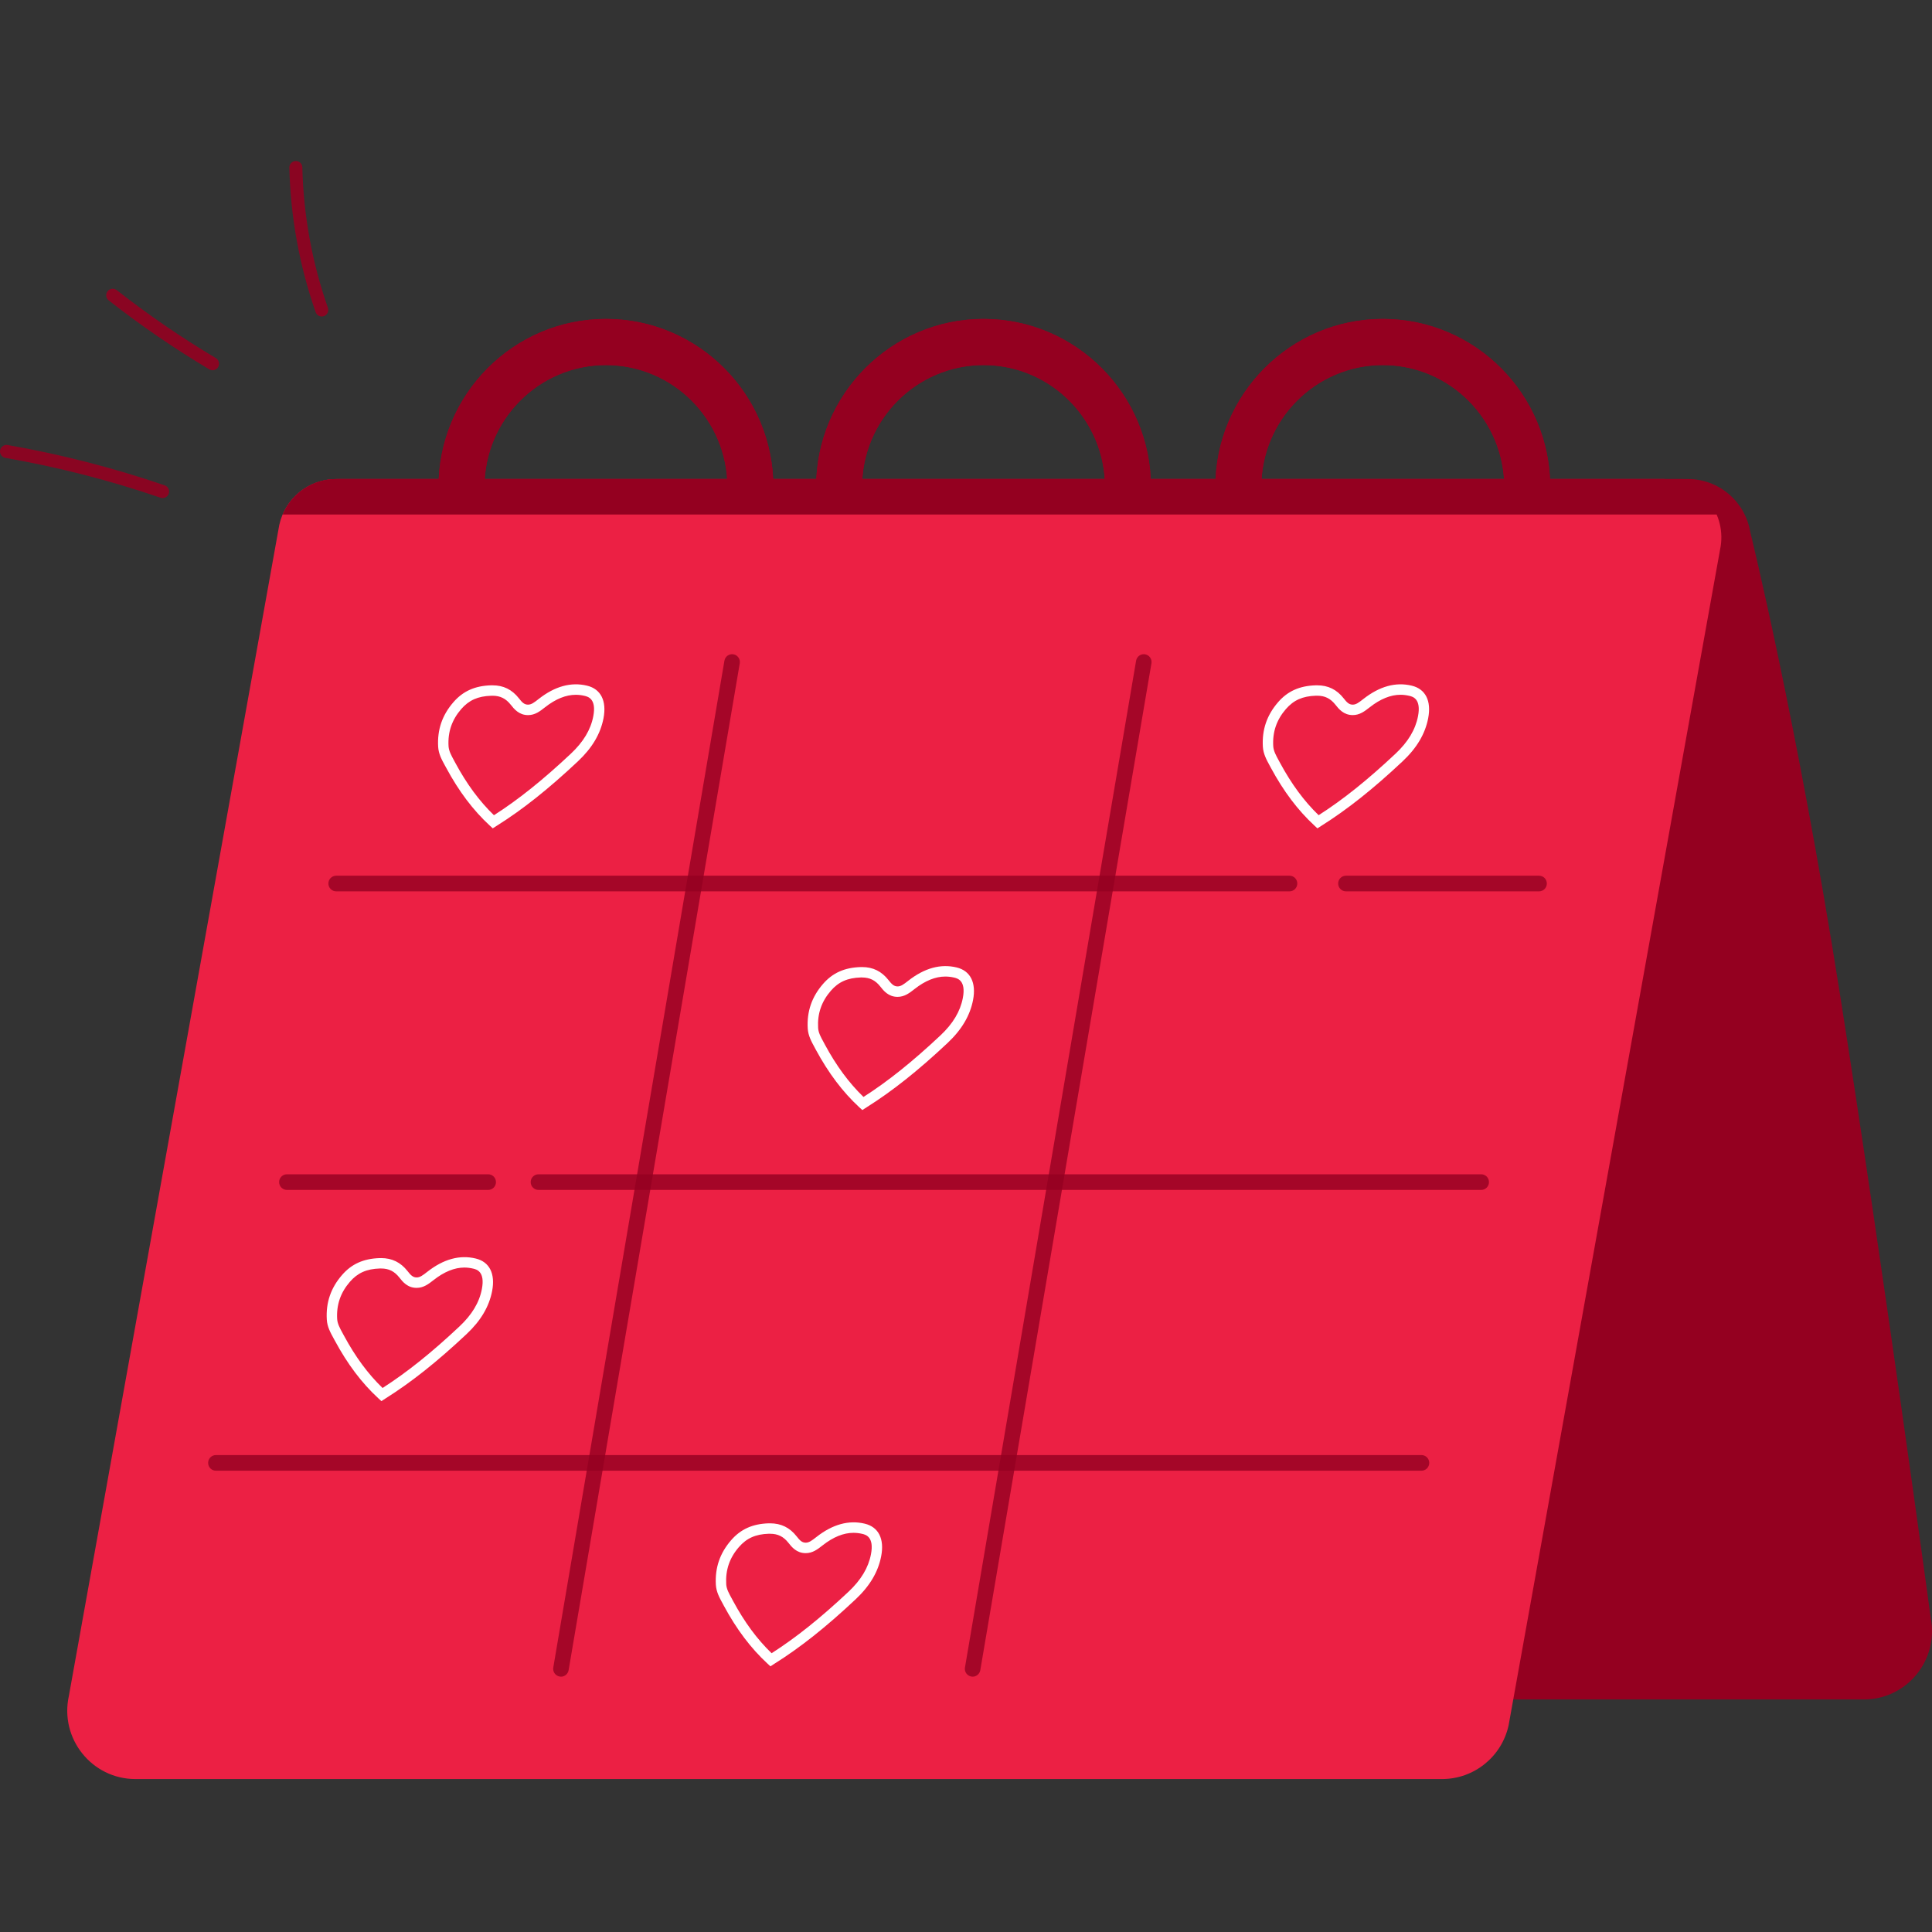
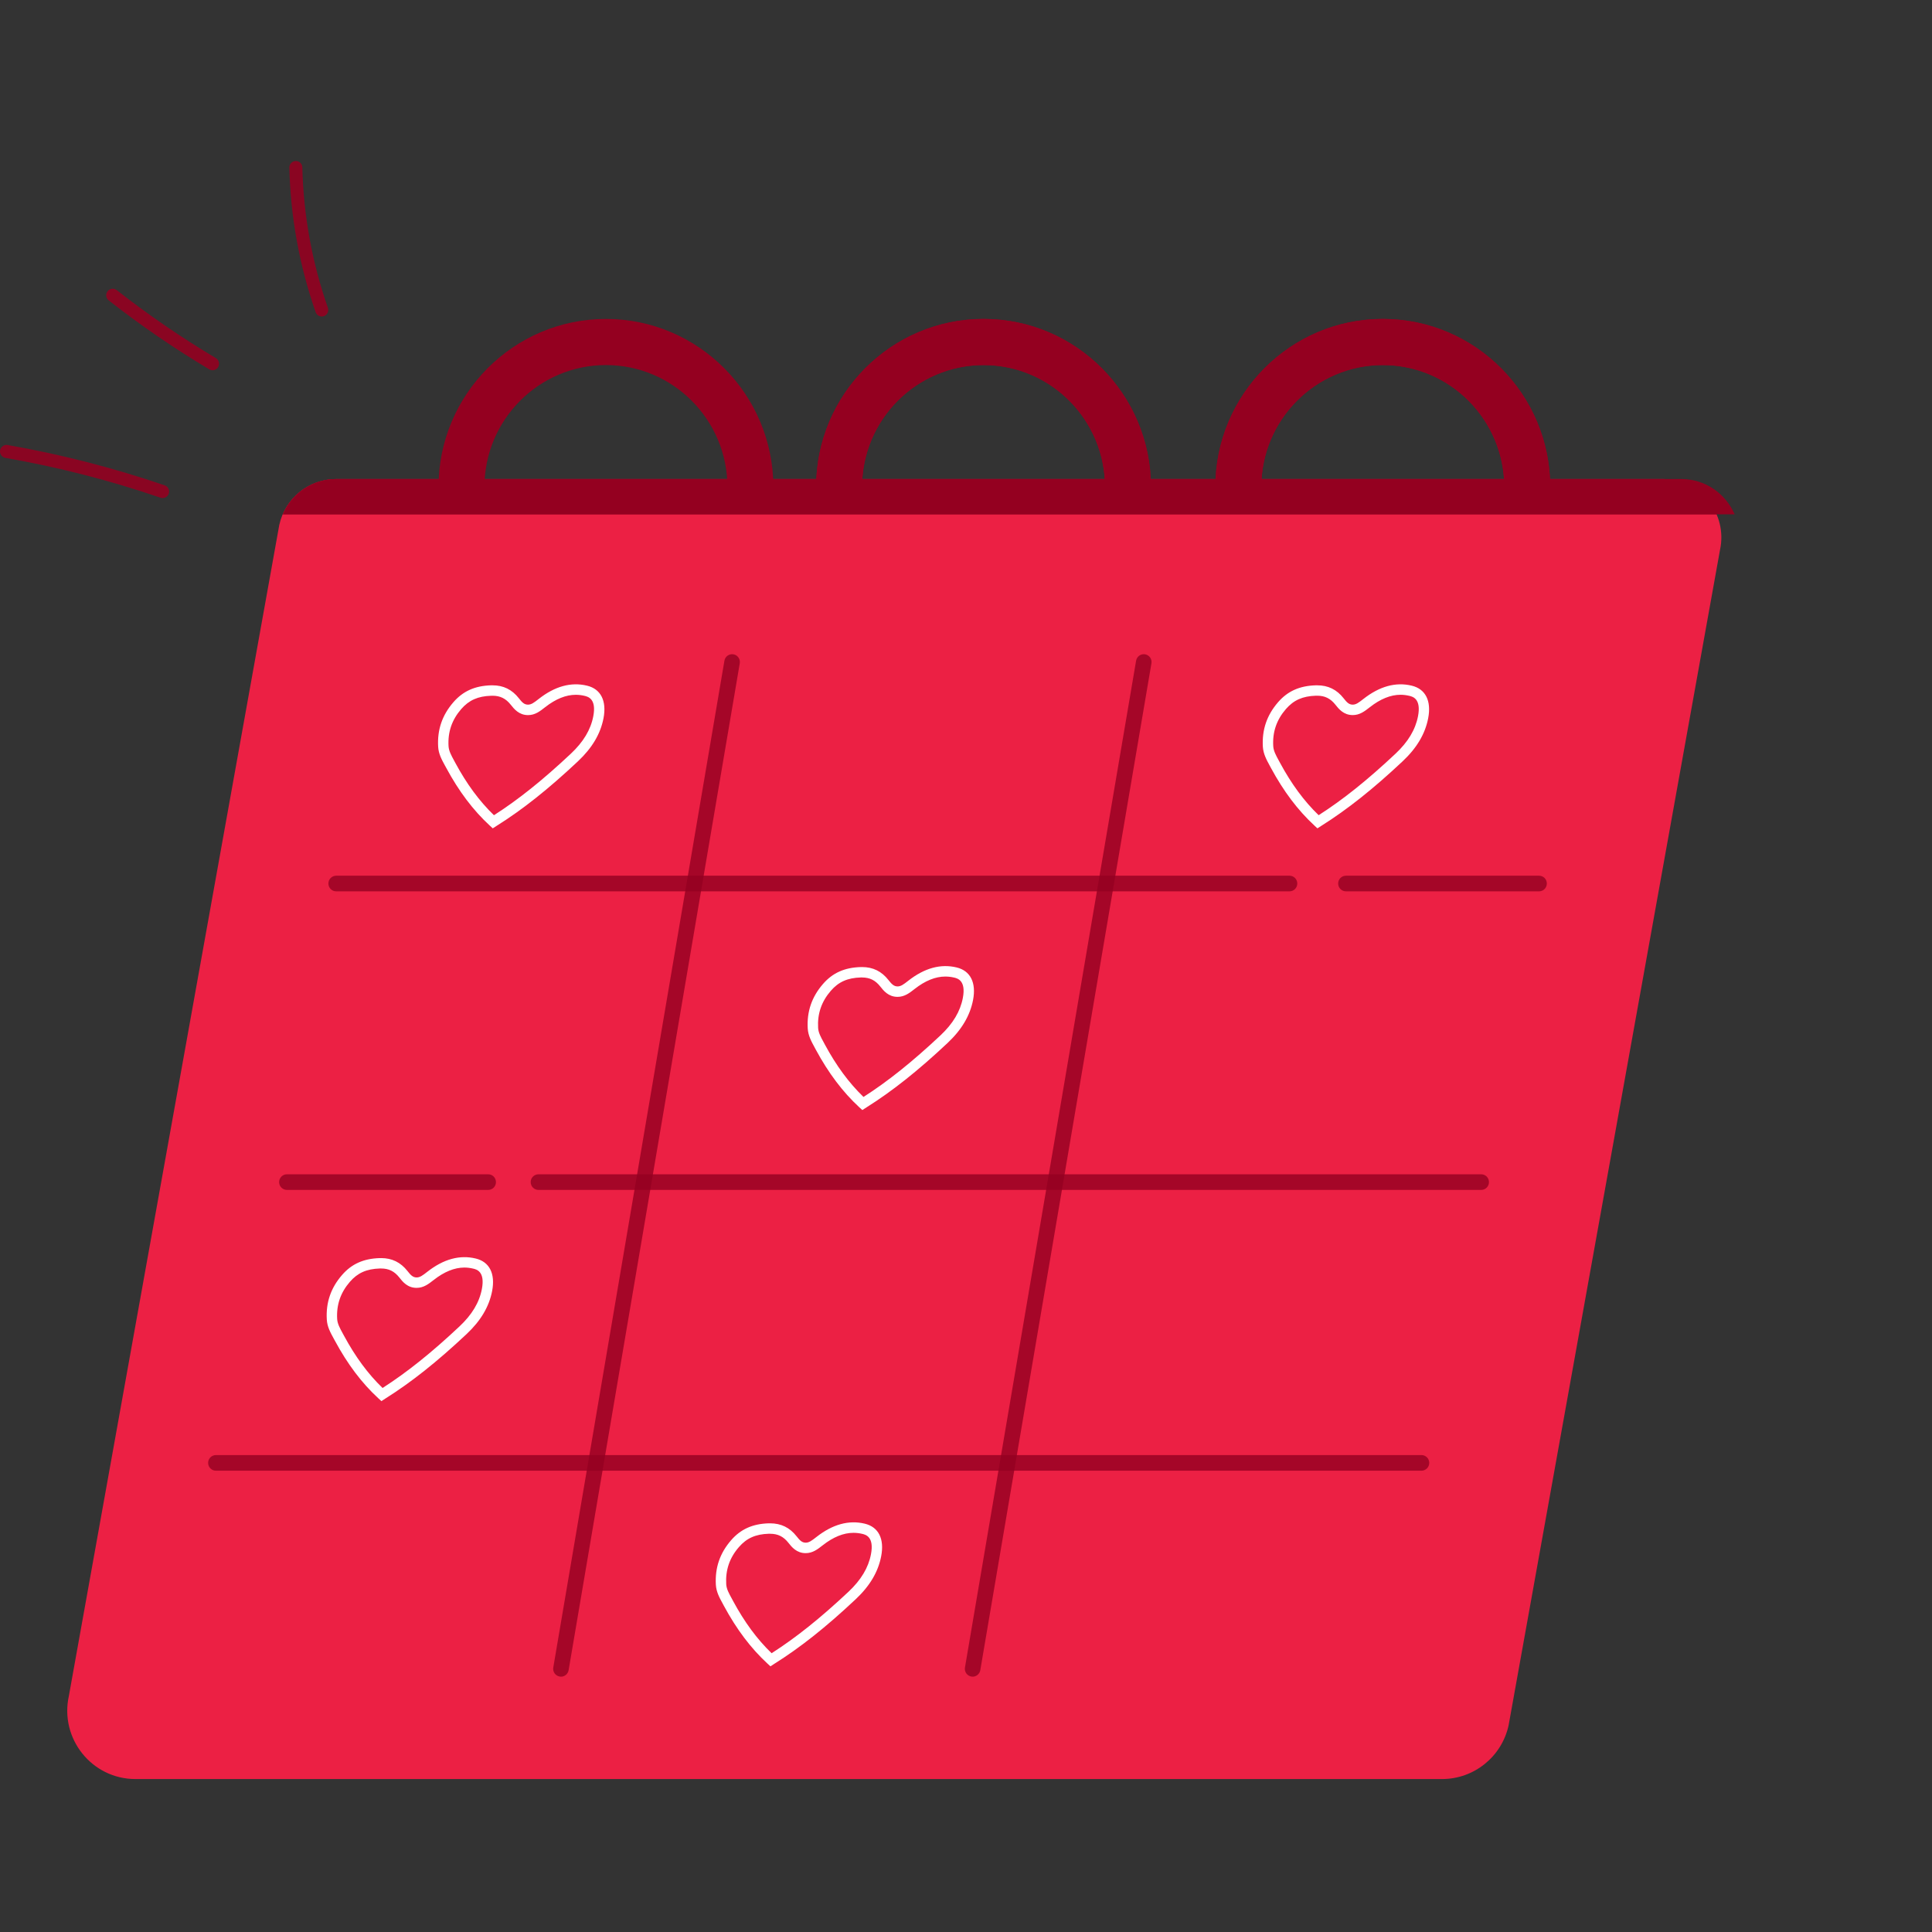
<svg xmlns="http://www.w3.org/2000/svg" width="72" height="72" viewBox="0 0 72 72" fill="none">
  <rect x="0" y="0" width="72" height="72" fill="#333333" stroke="none" />
  <g clip-path="url(#clip0_642_201398)">
-     <path d="M18.653 63.334H69.461C71.061 63.334 72.261 61.867 71.953 60.291C71.953 60.291 70.193 47.345 68.577 37.095C66.957 26.817 65.227 19.826 65.227 19.826C65.037 18.687 64.055 17.852 62.906 17.852H12.635C11.789 17.852 11.153 18.628 11.317 19.462L18.653 63.333V63.334Z" fill="#940020" />
    <path d="M53.74 66.3H5.046C3.423 66.3 2.216 64.791 2.567 63.2L10.408 19.562C10.628 18.564 11.508 17.854 12.526 17.854H61.979C63.366 17.854 64.397 19.142 64.098 20.502L56.221 64.3C55.965 65.468 54.933 66.3 53.741 66.3H53.74Z" fill="#EC2044" />
-     <path d="M28.821 18.151H27.109C27.109 15.645 25.078 13.605 22.581 13.605C20.084 13.605 18.054 15.644 18.054 18.151H16.342C16.342 14.696 19.141 11.886 22.581 11.886C26.022 11.886 28.821 14.696 28.821 18.151Z" fill="#940020" />
    <path d="M42.893 18.151H41.181C41.181 15.645 39.151 13.605 36.654 13.605C34.157 13.605 32.126 15.644 32.126 18.151H30.414C30.414 14.696 33.213 11.886 36.654 11.886C40.094 11.886 42.893 14.696 42.893 18.151Z" fill="#940020" />
    <path d="M57.772 18.151H56.06C56.06 15.645 54.029 13.605 51.532 13.605C49.035 13.605 47.005 15.644 47.005 18.151H45.293C45.293 14.696 48.092 11.886 51.532 11.886C54.973 11.886 57.772 14.696 57.772 18.151Z" fill="#940020" />
    <path d="M63.97 19.168C63.64 18.405 62.888 17.852 61.981 17.852H12.528C11.65 17.852 10.877 18.382 10.539 19.168H63.97Z" fill="#940020" />
    <path d="M28.821 18.151H27.109C27.109 15.645 25.078 13.605 22.581 13.605C20.084 13.605 18.054 15.644 18.054 18.151H16.342C16.342 14.696 19.141 11.886 22.581 11.886C26.022 11.886 28.821 14.696 28.821 18.151Z" fill="#940020" />
    <path d="M42.893 18.151H41.181C41.181 15.645 39.151 13.605 36.654 13.605C34.157 13.605 32.126 15.644 32.126 18.151H30.414C30.414 14.696 33.213 11.886 36.654 11.886C40.094 11.886 42.893 14.696 42.893 18.151Z" fill="#940020" />
    <path d="M57.772 18.151H56.06C56.06 15.645 54.029 13.605 51.532 13.605C49.035 13.605 47.005 15.644 47.005 18.151H45.293C45.293 14.696 48.092 11.886 51.532 11.886C54.973 11.886 57.772 14.696 57.772 18.151Z" fill="#940020" />
    <path d="M64.645 19.168C64.315 18.405 63.563 17.852 62.656 17.852H12.528C11.65 17.852 10.877 18.382 10.539 19.168H64.646H64.645Z" fill="#940020" />
    <g opacity="0.8">
      <path d="M57.356 33.218H50.16C49.999 33.218 49.869 33.088 49.869 32.926C49.869 32.765 49.999 32.635 50.16 32.635H57.356C57.517 32.635 57.646 32.765 57.646 32.926C57.646 33.088 57.517 33.218 57.356 33.218Z" fill="#940020" />
    </g>
    <g opacity="0.8">
      <path d="M48.056 33.218H12.529C12.368 33.218 12.238 33.088 12.238 32.926C12.238 32.765 12.368 32.635 12.529 32.635H48.056C48.217 32.635 48.346 32.765 48.346 32.926C48.346 33.088 48.217 33.218 48.056 33.218Z" fill="#940020" />
    </g>
    <g opacity="0.8">
      <path d="M55.2 44.345H20.068C19.907 44.345 19.777 44.215 19.777 44.053C19.777 43.892 19.907 43.762 20.068 43.762H55.2C55.361 43.762 55.49 43.892 55.49 44.053C55.49 44.215 55.361 44.345 55.2 44.345Z" fill="#940020" />
    </g>
    <g opacity="0.8">
      <path d="M18.193 44.345H10.693C10.532 44.345 10.402 44.215 10.402 44.053C10.402 43.892 10.532 43.762 10.693 43.762H18.193C18.354 43.762 18.483 43.892 18.483 44.053C18.483 44.215 18.354 44.345 18.193 44.345Z" fill="#940020" />
    </g>
    <g opacity="0.8">
      <path d="M52.974 54.809H8.046C7.886 54.809 7.756 54.678 7.756 54.517C7.756 54.356 7.886 54.226 8.046 54.226H52.974C53.134 54.226 53.264 54.356 53.264 54.517C53.264 54.678 53.134 54.809 52.974 54.809Z" fill="#940020" />
    </g>
    <g opacity="0.8">
      <path d="M20.906 62.484C20.89 62.484 20.873 62.483 20.857 62.48C20.699 62.453 20.592 62.302 20.619 62.144L26.997 24.622C27.024 24.464 27.174 24.357 27.332 24.384C27.49 24.411 27.596 24.562 27.569 24.72L21.191 62.242C21.167 62.384 21.044 62.485 20.906 62.485V62.484Z" fill="#940020" />
    </g>
    <g opacity="0.8">
      <path d="M36.248 62.484C36.231 62.484 36.215 62.483 36.198 62.48C36.041 62.453 35.934 62.302 35.961 62.144L42.339 24.622C42.366 24.464 42.516 24.357 42.674 24.384C42.832 24.411 42.938 24.562 42.911 24.72L36.533 62.242C36.509 62.384 36.386 62.485 36.248 62.485V62.484Z" fill="#940020" />
    </g>
    <path d="M49.096 30.87L48.987 30.769C48.367 30.196 47.836 29.492 47.362 28.614L47.321 28.538C47.197 28.311 47.08 28.095 47.063 27.831C47.026 27.195 47.212 26.651 47.631 26.168C47.987 25.757 48.433 25.558 49.031 25.54H49.086C49.494 25.539 49.817 25.697 50.073 26.023C50.189 26.171 50.27 26.26 50.412 26.26C50.536 26.26 50.633 26.187 50.81 26.048C51.413 25.575 52.016 25.409 52.612 25.553C53.126 25.677 53.349 26.119 53.224 26.767C53.111 27.351 52.799 27.876 52.272 28.371C51.172 29.404 50.212 30.166 49.252 30.77L49.096 30.87ZM49.089 25.927H49.039C48.546 25.943 48.212 26.091 47.923 26.423C47.574 26.826 47.419 27.279 47.45 27.808C47.461 27.985 47.549 28.146 47.661 28.351L47.703 28.429C48.128 29.216 48.599 29.856 49.142 30.38C50.05 29.8 50.962 29.069 52.008 28.087C52.474 27.649 52.748 27.194 52.845 26.693C52.971 26.039 52.645 25.961 52.523 25.932C52.412 25.906 52.302 25.892 52.193 25.892C51.826 25.892 51.441 26.048 51.05 26.355C50.857 26.506 50.675 26.649 50.412 26.649C50.072 26.649 49.89 26.418 49.769 26.265C49.585 26.031 49.375 25.927 49.089 25.927Z" fill="white" />
    <path d="M32.137 41.369L32.026 41.268C31.405 40.695 30.874 39.99 30.401 39.114L30.361 39.039C30.236 38.81 30.119 38.596 30.102 38.331C30.065 37.696 30.252 37.152 30.671 36.669C31.027 36.258 31.472 36.058 32.07 36.04H32.124V36.039C32.533 36.039 32.855 36.197 33.111 36.524C33.224 36.667 33.308 36.761 33.45 36.761C33.573 36.761 33.672 36.688 33.849 36.549C34.452 36.076 35.055 35.91 35.651 36.054C36.165 36.178 36.387 36.62 36.263 37.267C36.15 37.85 35.839 38.376 35.31 38.872C34.21 39.905 33.25 40.667 32.291 41.269L32.136 41.369H32.137ZM32.128 36.427H32.08C31.586 36.442 31.251 36.591 30.963 36.923C30.613 37.327 30.459 37.779 30.489 38.308C30.499 38.485 30.588 38.646 30.7 38.851L30.741 38.928C31.165 39.715 31.637 40.356 32.18 40.88C33.088 40.3 34.001 39.569 35.046 38.588C35.513 38.15 35.786 37.694 35.882 37.193C36.008 36.539 35.683 36.462 35.56 36.432C35.45 36.406 35.338 36.393 35.229 36.393C34.862 36.393 34.478 36.548 34.087 36.855C33.893 37.007 33.711 37.15 33.449 37.15C33.108 37.15 32.926 36.918 32.806 36.765C32.623 36.532 32.413 36.428 32.126 36.428L32.128 36.427Z" fill="white" />
    <path d="M28.713 62.1L28.602 61.998C27.981 61.425 27.45 60.72 26.977 59.844L26.937 59.769C26.812 59.541 26.694 59.326 26.678 59.061C26.642 58.426 26.827 57.882 27.247 57.399C27.603 56.988 28.048 56.788 28.646 56.77H28.7C29.108 56.77 29.431 56.927 29.687 57.254C29.803 57.401 29.884 57.491 30.027 57.491C30.15 57.491 30.249 57.418 30.426 57.279C31.029 56.806 31.633 56.64 32.228 56.783C32.742 56.907 32.964 57.349 32.839 57.996C32.727 58.579 32.416 59.105 31.887 59.601C30.786 60.635 29.827 61.397 28.868 61.998L28.713 62.099V62.1ZM28.703 57.158H28.655C28.161 57.173 27.826 57.322 27.538 57.654C27.188 58.056 27.034 58.509 27.064 59.039C27.074 59.216 27.163 59.377 27.276 59.582L27.317 59.659C27.741 60.446 28.212 61.087 28.756 61.611C29.664 61.03 30.578 60.299 31.622 59.319C32.088 58.881 32.362 58.425 32.458 57.924C32.584 57.27 32.259 57.193 32.136 57.163C32.026 57.137 31.914 57.124 31.805 57.124C31.438 57.124 31.054 57.279 30.663 57.586C30.469 57.738 30.287 57.881 30.025 57.881C29.684 57.881 29.502 57.649 29.382 57.496C29.198 57.263 28.989 57.159 28.702 57.159L28.703 57.158Z" fill="white" />
    <path d="M14.213 52.215L14.103 52.114C13.481 51.541 12.95 50.837 12.478 49.96L12.437 49.885C12.312 49.657 12.194 49.442 12.179 49.178C12.141 48.542 12.328 47.998 12.747 47.515C13.103 47.104 13.548 46.905 14.146 46.886H14.2V46.885C14.61 46.885 14.931 47.044 15.188 47.37C15.3 47.513 15.384 47.607 15.527 47.607C15.65 47.607 15.749 47.534 15.926 47.395C16.529 46.922 17.133 46.757 17.728 46.901C18.242 47.024 18.465 47.466 18.34 48.114C18.227 48.697 17.916 49.222 17.387 49.718C16.287 50.751 15.327 51.513 14.368 52.116L14.213 52.216V52.215ZM14.204 47.273H14.156C13.662 47.288 13.327 47.437 13.039 47.77C12.69 48.173 12.535 48.626 12.565 49.154C12.575 49.331 12.664 49.492 12.776 49.698L12.817 49.773C13.241 50.56 13.713 51.201 14.257 51.726C15.164 51.145 16.078 50.414 17.122 49.433C17.589 48.995 17.863 48.539 17.958 48.039C18.084 47.385 17.759 47.307 17.636 47.278C17.526 47.252 17.414 47.238 17.305 47.238C16.938 47.238 16.554 47.394 16.163 47.701C15.97 47.852 15.787 47.995 15.525 47.995C15.185 47.995 15.003 47.764 14.883 47.61C14.699 47.377 14.49 47.273 14.202 47.273H14.204Z" fill="white" />
    <path d="M18.363 30.87L18.254 30.769C17.632 30.196 17.101 29.491 16.629 28.615L16.586 28.537C16.461 28.308 16.344 28.094 16.329 27.831C16.292 27.196 16.478 26.652 16.897 26.169C17.253 25.758 17.698 25.558 18.296 25.54H18.352C18.76 25.539 19.081 25.697 19.338 26.024C19.454 26.172 19.534 26.26 19.677 26.26C19.801 26.26 19.899 26.187 20.076 26.048C20.678 25.575 21.282 25.409 21.878 25.553C22.392 25.677 22.615 26.119 22.491 26.767C22.378 27.351 22.066 27.876 21.538 28.372C20.436 29.407 19.477 30.169 18.519 30.77L18.363 30.87ZM18.355 25.929H18.306C17.812 25.944 17.478 26.093 17.189 26.424C16.84 26.827 16.685 27.279 16.716 27.809C16.727 27.984 16.814 28.145 16.925 28.349L16.968 28.429C17.392 29.216 17.865 29.857 18.408 30.381C19.314 29.802 20.227 29.071 21.273 28.089C21.74 27.651 22.014 27.195 22.11 26.694C22.236 26.04 21.91 25.963 21.788 25.933C21.678 25.906 21.567 25.893 21.458 25.893C21.091 25.893 20.707 26.048 20.316 26.355C20.123 26.507 19.942 26.65 19.678 26.65C19.339 26.65 19.157 26.418 19.036 26.266C18.852 26.032 18.642 25.928 18.355 25.928V25.929Z" fill="white" />
    <g opacity="0.9">
      <path d="M11.991 11.795C11.891 11.795 11.797 11.733 11.763 11.633C11.157 9.898 10.828 8.087 10.783 6.249C10.78 6.115 10.886 6.003 11.019 6C11.152 5.995 11.264 6.103 11.267 6.237C11.31 8.023 11.63 9.785 12.22 11.471C12.264 11.598 12.197 11.737 12.071 11.781C12.045 11.791 12.018 11.795 11.991 11.795Z" fill="#940020" />
    </g>
    <g opacity="0.9">
      <path d="M7.921 13.798C7.88 13.798 7.837 13.787 7.798 13.764C6.501 12.991 5.24 12.127 4.052 11.195C3.946 11.113 3.928 10.96 4.01 10.854C4.093 10.748 4.245 10.73 4.35 10.812C5.522 11.732 6.766 12.584 8.045 13.346C8.16 13.414 8.198 13.563 8.13 13.679C8.085 13.756 8.005 13.799 7.922 13.799L7.921 13.798Z" fill="#940020" />
    </g>
    <g opacity="0.9">
      <path d="M6.061 18.561C6.035 18.561 6.009 18.557 5.983 18.549C4.103 17.904 2.158 17.405 0.201 17.064C0.069 17.04 -0.019 16.915 0.003 16.783C0.026 16.651 0.152 16.562 0.283 16.584C2.265 16.93 4.235 17.436 6.138 18.088C6.265 18.132 6.332 18.27 6.289 18.396C6.255 18.497 6.161 18.56 6.06 18.56L6.061 18.561Z" fill="#940020" />
    </g>
  </g>
  <defs>
    <clipPath id="clip0_642_201398">
      <rect width="72" height="72" fill="white" />
    </clipPath>
  </defs>
</svg>